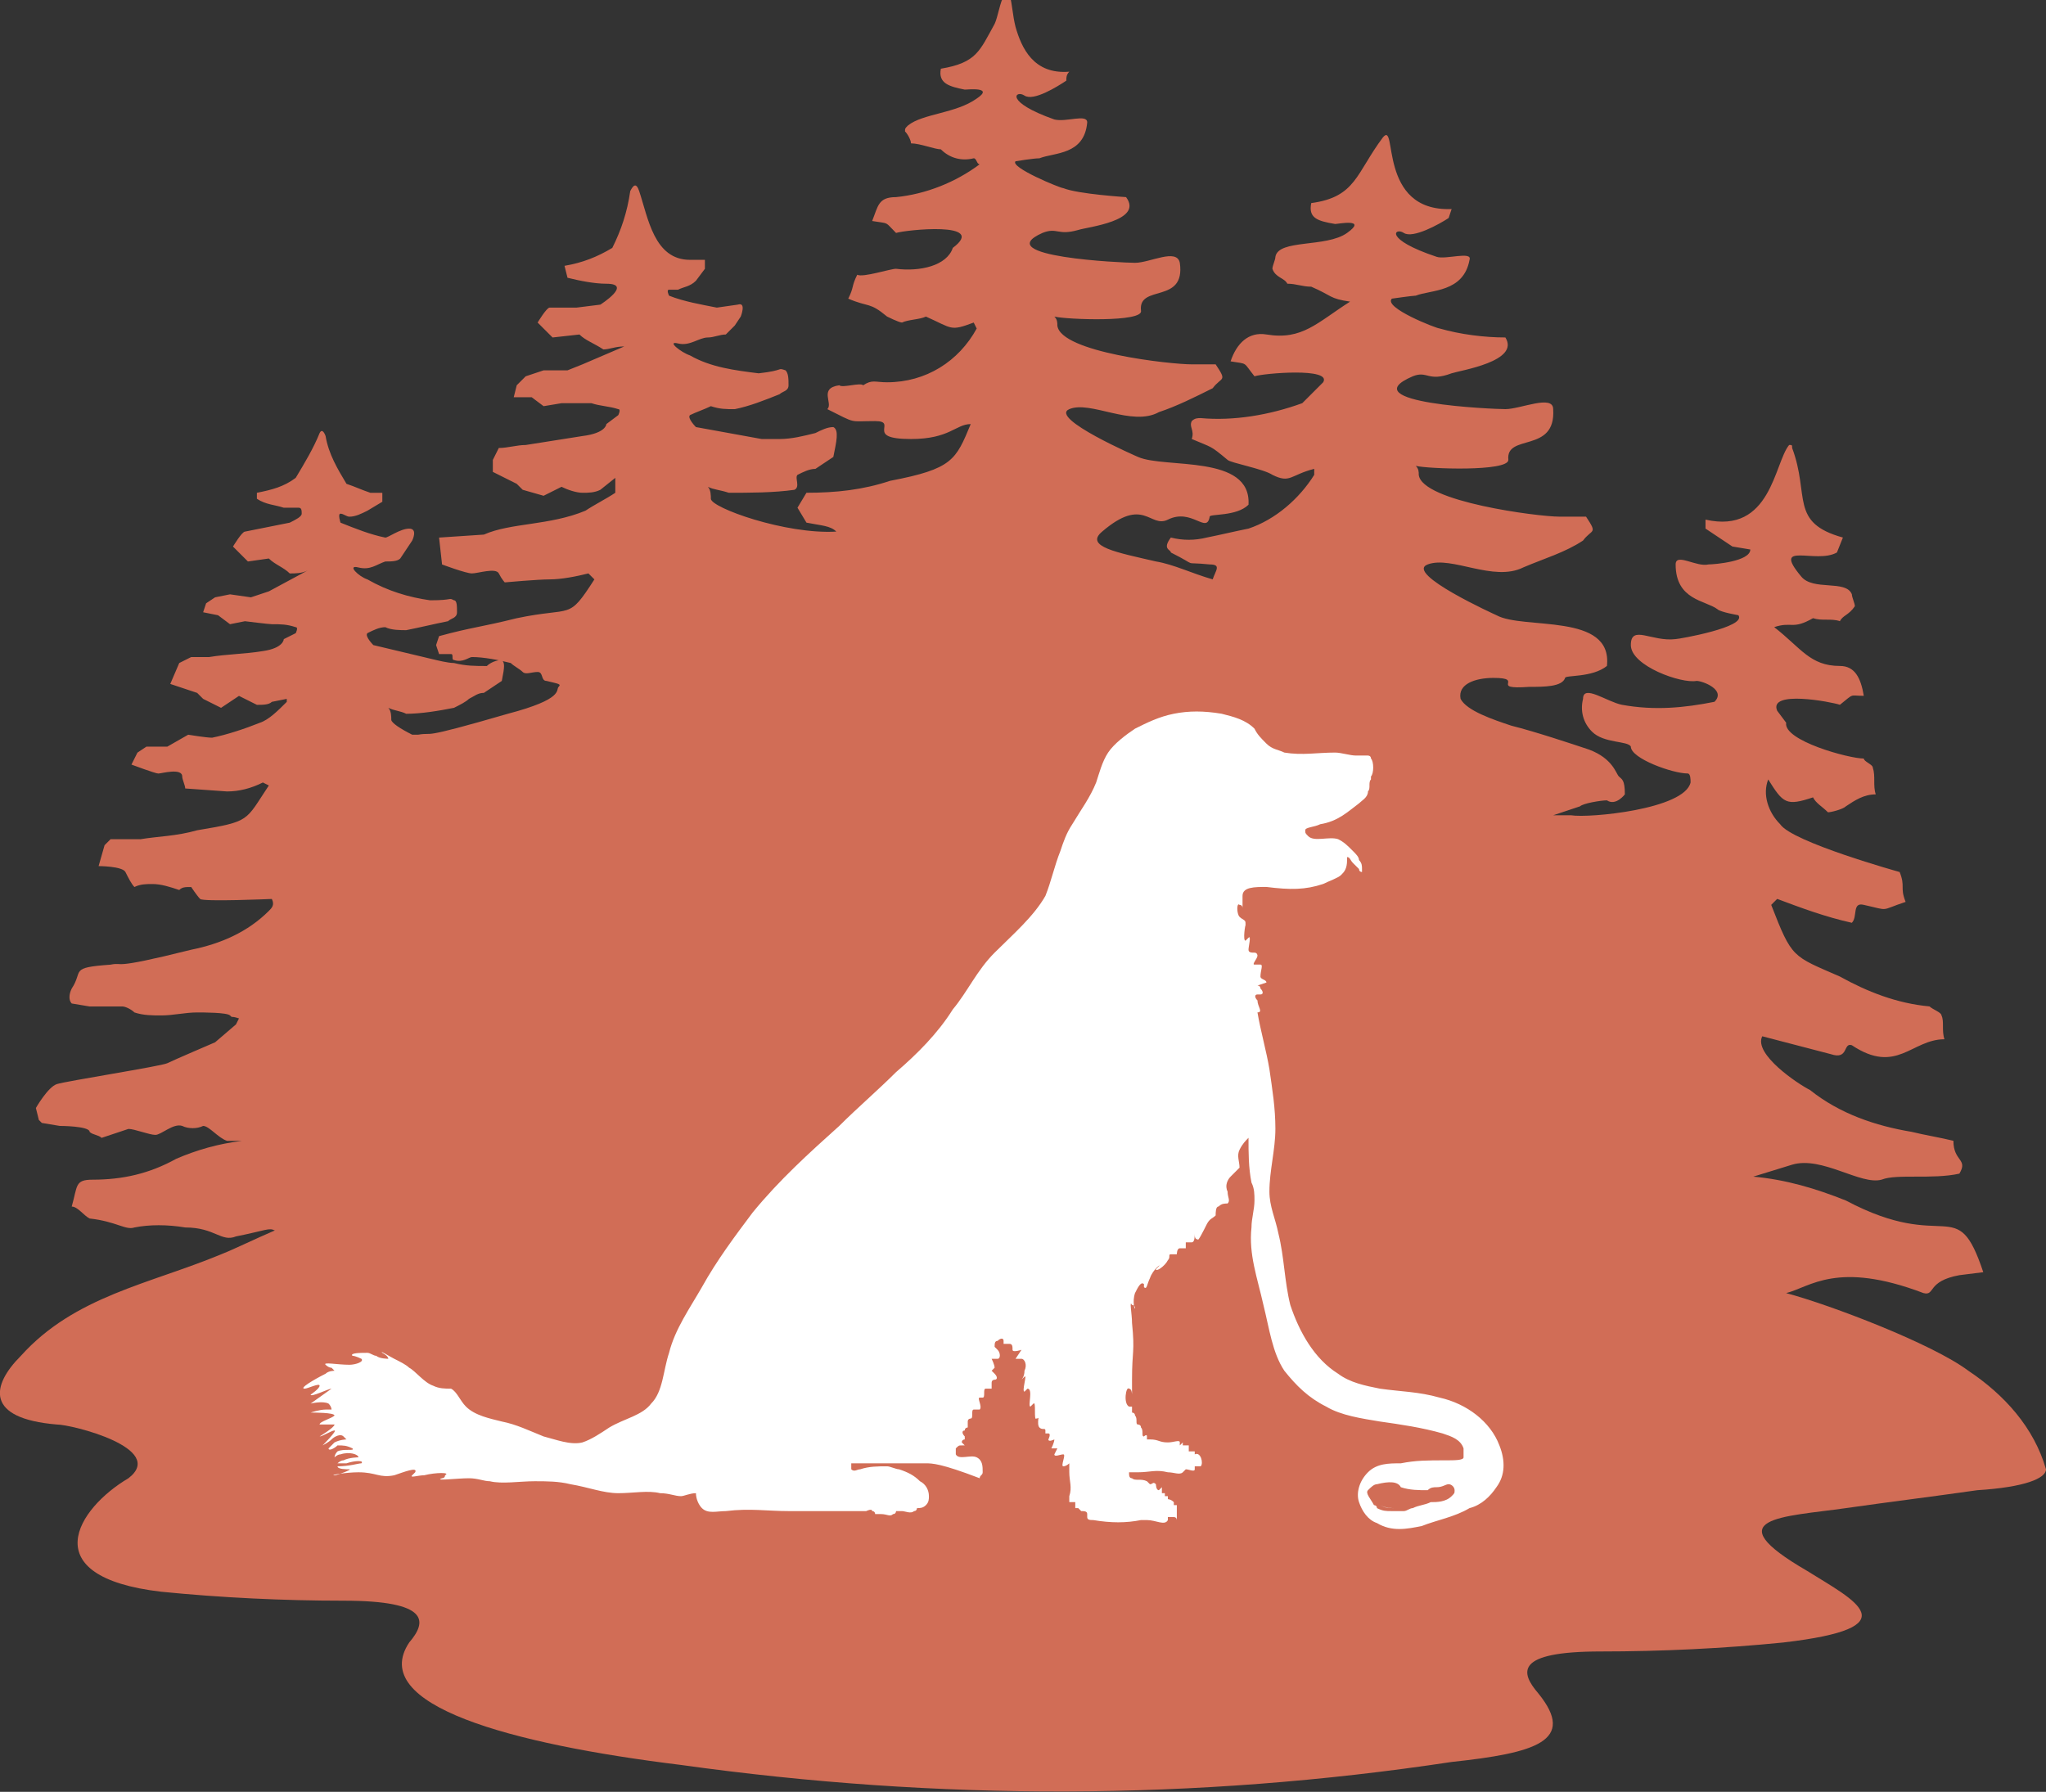
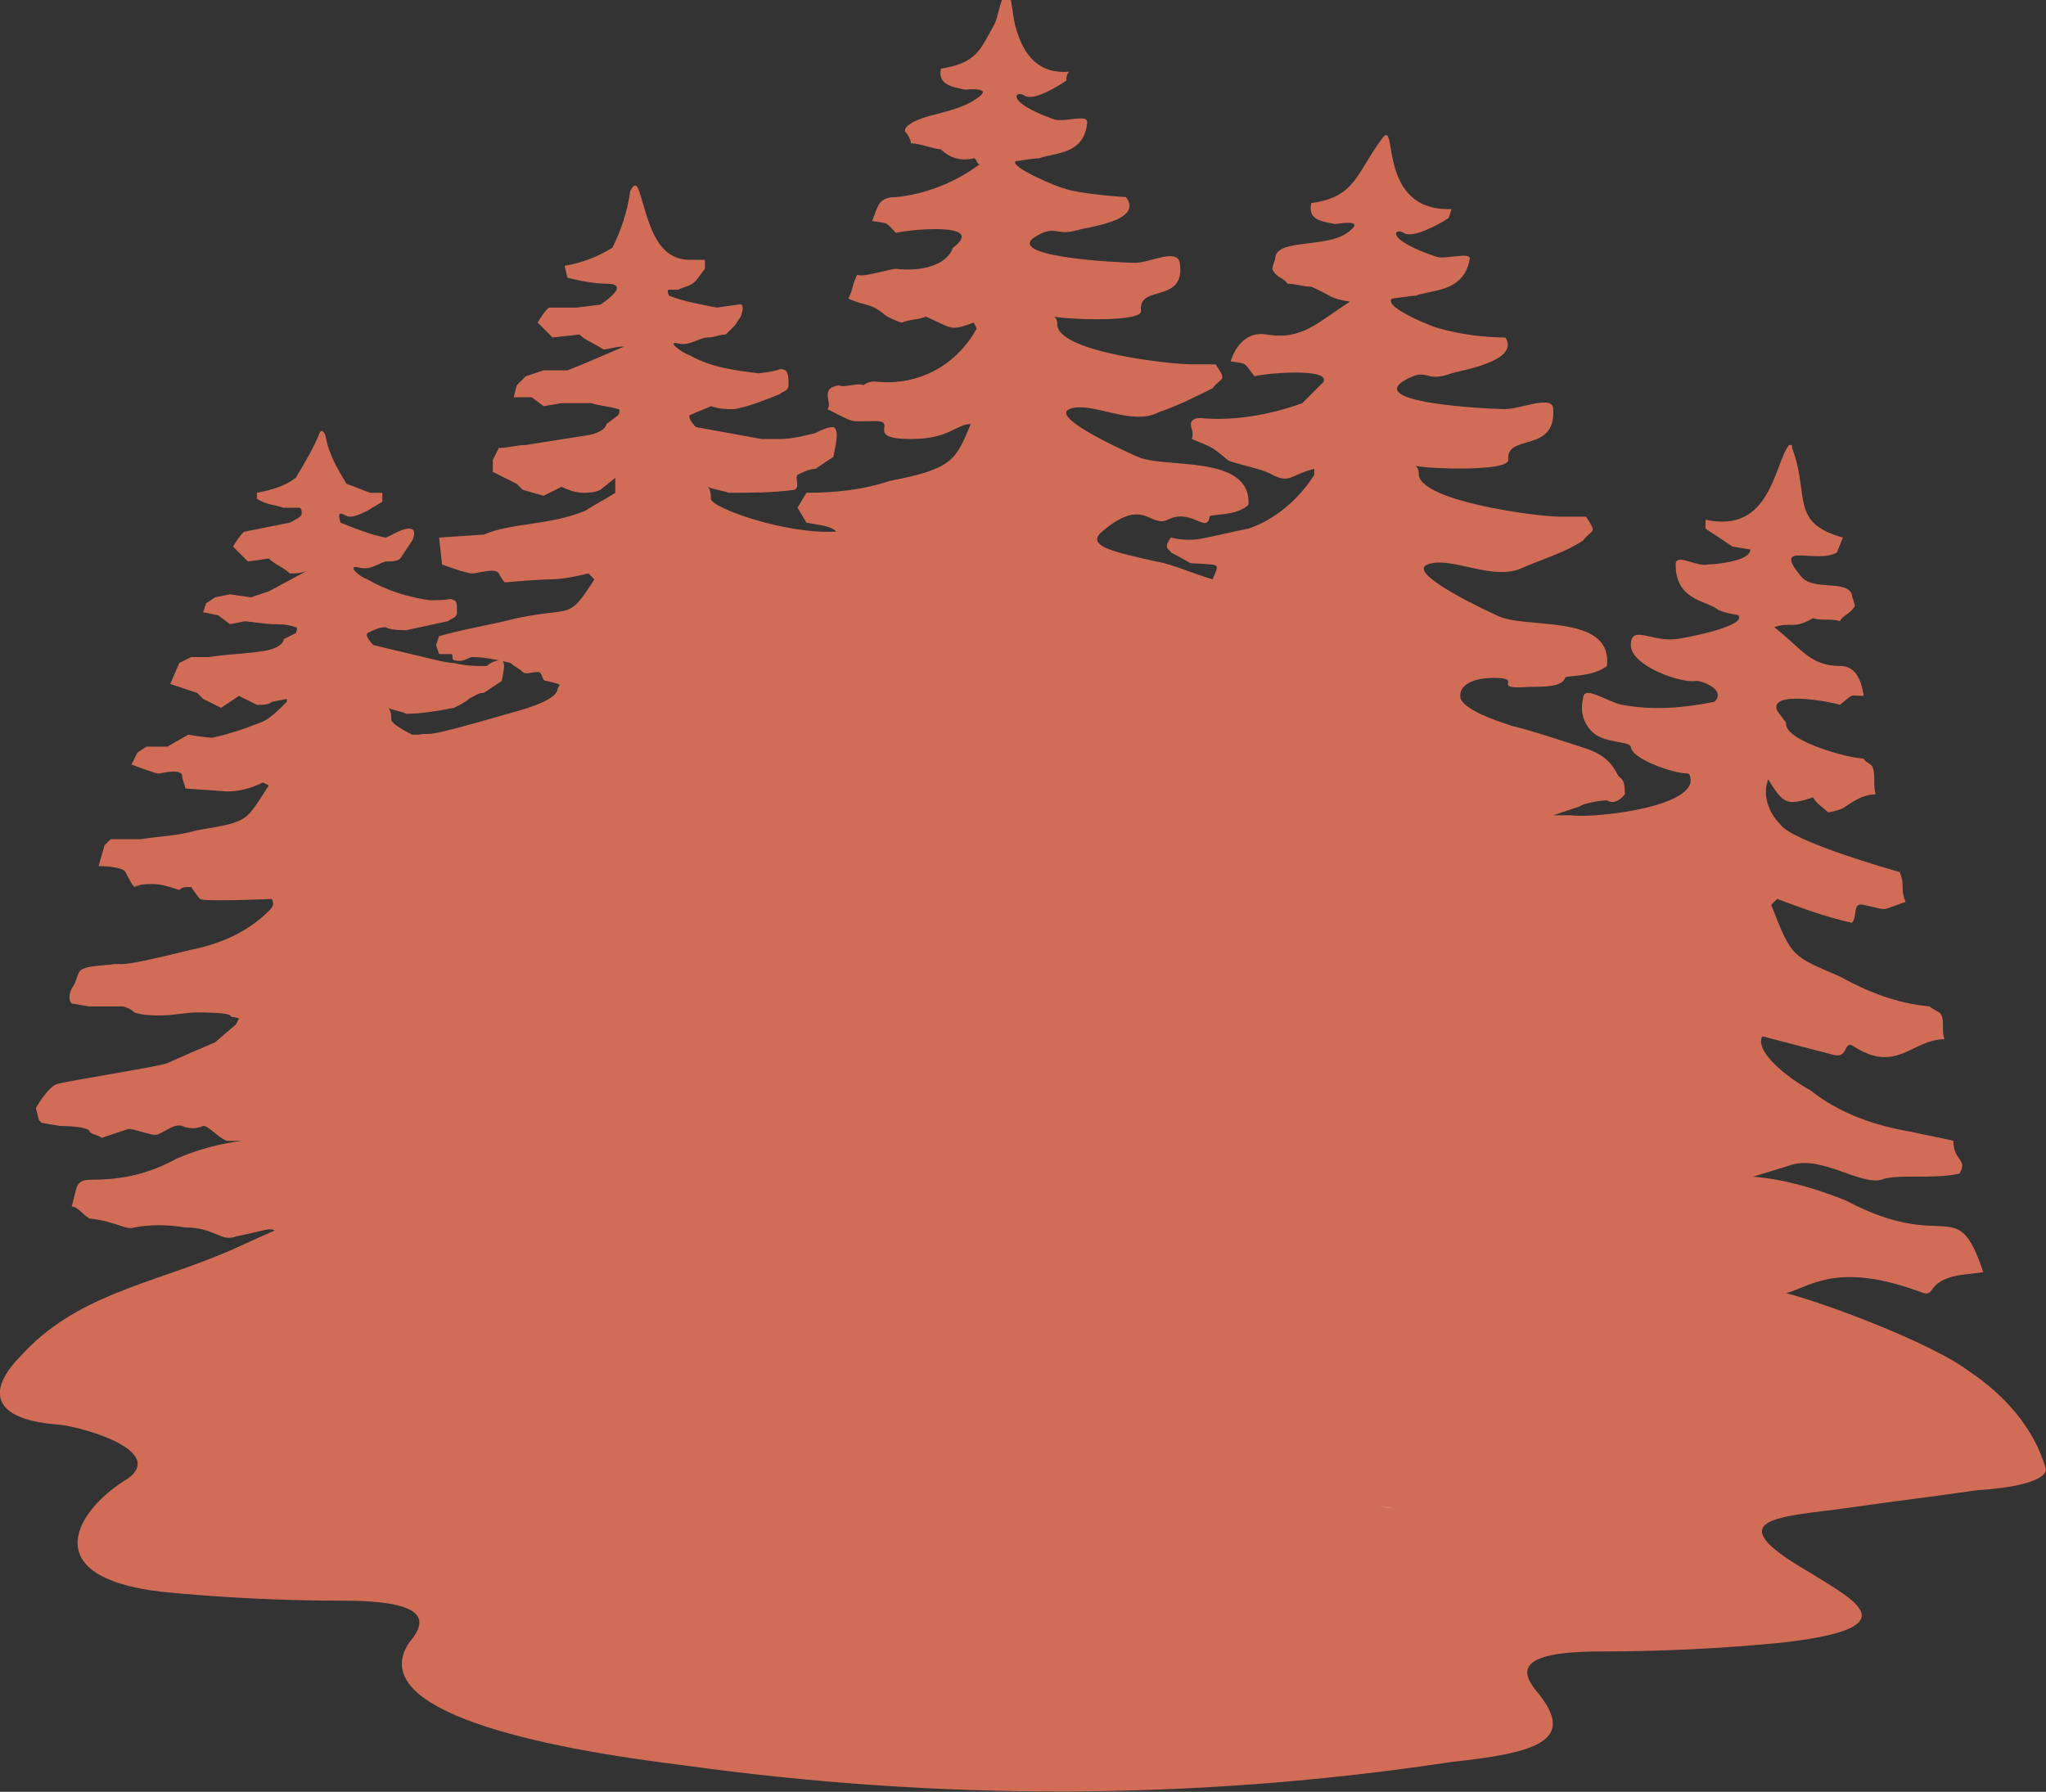
<svg xmlns="http://www.w3.org/2000/svg" version="1.1" width="68.5" height="60">
  <rect width="100%" height="100%" fill="#333333" stroke="none" />
  <svg version="1.1" id="SvgjsSvg1021" x="0" y="0" viewBox="0 0 68.5 60" xml:space="preserve">
    <style>
    .st1{fill:#fff}
  </style>
    <path d="M68.5 49.2c-.4-1.4-1.4-2.5-2.6-3.3-1.2-.9-4.6-2.2-6.1-2.6.8-.2 1.7-1.1 4.6 0 .4.1.1-.4 1.2-.6l.8-.1c-.9-2.7-1.2-.6-4.6-2.4-1-.4-2-.7-3.1-.8L60 39c1-.3 2.3.7 3 .5.5-.2 1.7 0 2.6-.2.3-.5-.2-.4-.2-1.1-.4-.1-1-.2-1.4-.3-1.2-.2-2.4-.6-3.4-1.4-.4-.2-1.9-1.2-1.6-1.8l2.3.6c.6.2.4-.4.7-.3 1.5 1 2-.2 3.1-.2-.1-.3 0-.6-.1-.8 0-.1-.3-.2-.4-.3-1.1-.1-2.1-.5-3-1-1.6-.7-1.6-.6-2.3-2.4l.2-.2c.8.3 1.6.6 2.5.8.2-.2 0-.7.4-.6.9.2.5.2 1.4-.1-.2-.5 0-.5-.2-1 0 0-3.6-1-4-1.6-.4-.4-.6-1-.4-1.5.5.8.6.9 1.5.6.1.2.3.3.5.5.1 0 .5-.1.6-.2.3-.2.6-.4 1-.4-.1-.3 0-.6-.1-.9 0-.1-.3-.2-.3-.3-.5 0-2.7-.6-2.6-1.2l-.3-.4c-.3-.7 1.8-.3 2.1-.2.5-.4.3-.3.8-.3-.1-.6-.3-1-.8-1-1 0-1.3-.6-2.2-1.3.6-.2.6.1 1.3-.3.3.1.6 0 .9.1.1-.2.3-.2.5-.5 0-.1-.1-.3-.1-.4-.2-.5-1.3-.1-1.7-.6-1-1.2.5-.4 1.2-.8l.2-.5c-1.8-.5-1.1-1.4-1.7-3 0-.1 0-.1-.1-.1-.5.6-.6 3-2.8 2.5v.3l.9.6.6.1c0 .4-1.2.5-1.4.5-.4.1-1.1-.4-1.1 0 0 1.2 1 1.2 1.4 1.5.1.1.7.2.7.2.3.4-2 .8-2.1.8-.8.1-1.5-.5-1.5.2s1.7 1.3 2.2 1.2c.2 0 1 .3.6.7-1 .2-2 .3-3.1.1-.5-.1-1.3-.7-1.3-.2-.1.4 0 .8.3 1.1.4.4 1.2.3 1.3.5 0 .4 1.4.9 1.9.9.1 0 .1.2.1.3-.2.9-3.4 1.2-4 1.1H52l.9-.3c.1-.1.7-.2.9-.2.3.2.6-.2.6-.2 0-.5-.1-.5-.2-.6s-.2-.6-1-.9c-.6-.2-1.8-.6-2.6-.8-.6-.2-1.5-.5-1.7-.9-.1-.5.5-.7 1.1-.7 1.1 0-.2.4 1.2.3.5 0 1.1 0 1.2-.3 0-.1.9 0 1.4-.4.2-1.8-2.8-1.2-3.7-1.7 0 0-3.1-1.4-2.3-1.7s2.2.6 3.2.1c.7-.3 1.4-.5 2-.9.3-.4.5-.2.1-.8h-.9c-.7 0-4.6-.5-4.7-1.4 0-.1 0-.2-.1-.3.4.1 3.1.2 3.1-.2-.1-.9 1.6-.2 1.5-1.7 0-.5-1.1 0-1.6 0-.4 0-5.2-.2-3.1-1.1.5-.2.5.2 1.3-.1.3-.1 2.3-.4 1.8-1.2-.7 0-1.5-.1-2.2-.3-.1 0-1.9-.7-1.6-1 0 0 .7-.1.8-.1.5-.2 1.6-.1 1.8-1.2.1-.3-.8 0-1.1-.1-1.8-.6-1.4-1-1.1-.8s1.2-.3 1.5-.5l.1-.3c-2.5.1-1.8-3-2.3-2.4-.9 1.2-.9 2-2.4 2.2-.1.5.2.6.8.7.1 0 1.1-.2.4.3s-2.3.2-2.4.8c0 .1-.1.3-.1.4.1.3.4.3.5.5.3 0 .5.1.8.1.7.3.6.4 1.3.5-1.1.7-1.6 1.3-2.8 1.1-.6-.1-1 .3-1.2.9.6.1.4 0 .8.5.3-.1 2.6-.3 2.3.2l-.7.7c-1.1.4-2.3.6-3.4.5-.1 0-.2 0-.3.1-.1.2.1.3 0 .6.7.3.6.2 1.2.7.1.1 1.2.3 1.5.5.6.3.6 0 1.4-.2v.2c-.5.8-1.3 1.5-2.2 1.8-.5.1-.9.2-1.4.3q-.6.15-1.2 0c-.3.4 0 .4 0 .5 1 .5.3.3 1.3.4.4 0 .2.2.1.5-.7-.2-1.3-.5-1.9-.6-1.3-.3-2.4-.5-1.8-1 1.4-1.2 1.6-.1 2.2-.4.8-.4 1.3.5 1.4-.1 0-.1.9 0 1.3-.4.1-1.7-2.8-1.2-3.7-1.6 0 0-3-1.3-2.3-1.6s2.1.6 3 .1c.6-.2 1.2-.5 1.8-.8.3-.4.5-.2.1-.8h-.8c-.7 0-4.4-.4-4.5-1.3 0-.1 0-.2-.1-.3.4.1 3 .2 2.9-.2-.1-.9 1.5-.2 1.3-1.6-.1-.5-1 0-1.5 0-.4 0-4.9-.2-3.1-1 .5-.2.5.1 1.2-.1.3-.1 2.2-.3 1.6-1.1 0 0-1.6-.1-2.1-.3-.1 0-1.8-.7-1.6-.9 0 0 .6-.1.8-.1.5-.2 1.5-.1 1.6-1.2 0-.3-.7 0-1.1-.1-1.7-.6-1.3-1-1-.8s1.1-.3 1.4-.5c0-.1 0-.2.1-.3-1.2.1-1.6-.8-1.8-1.5-.1-.4-.1-.7-.2-1.1 0-.1-.1-.1-.2 0v.1c-.1.1-.2.7-.3.9-.5.9-.6 1.3-1.8 1.5-.1.5.3.6.8.7.1 0 1-.1.4.3-.7.5-1.8.5-2.3.9-.1.1-.1.1-.1.2.1.1.2.3.2.4.3 0 .8.2 1 .2.3.3.7.4 1.1.3.1 0 .1.2.2.2-.8.6-1.8 1-2.8 1.1-.6 0-.6.3-.8.8.6.1.4 0 .8.4.3-.1 3.1-.4 1.9.5-.2.6-1.1.8-1.9.7-.2 0-1.1.3-1.3.2-.2.4-.1.4-.3.8.7.3.7.1 1.3.6 0 0 .4.2.5.2.2-.1.6-.1.8-.2.9.4.8.5 1.6.2l.1.2c-.6 1.1-1.7 1.8-3 1.8-.4 0-.5-.1-.8.1-.1-.1-.7.1-.8 0-.7.1-.2.6-.4.8 1 .5.7.4 1.6.4.8 0-.4.6 1.2.6 1.3 0 1.5-.5 2-.5-.5 1.2-.6 1.5-2.7 1.9-.9.3-1.8.4-2.8.4l-.3.5.3.5c.5.1.8.1 1 .3-1.7.1-4.2-.8-4.2-1.1 0-.1 0-.3-.1-.4.2.1.4.1.7.2.7 0 1.5 0 2.2-.1.2-.1 0-.4.1-.5.2-.1.4-.2.6-.2l.6-.4c.1-.5.2-.9 0-1-.2 0-.4.1-.6.2-.4.1-.8.2-1.2.2h-.6l-2.2-.4s-.3-.3-.2-.4c.2-.1.5-.2.7-.3.3.1.5.1.8.1.5-.1 1-.3 1.5-.5.1-.1.3-.1.3-.3s0-.4-.1-.5c-.3-.1 0 0-.9.1-.8-.1-1.6-.2-2.3-.6-.3-.1-.8-.5-.4-.4s.7-.2 1-.2c.2 0 .4-.1.6-.1l.3-.3.2-.3s.2-.5-.1-.4l-.7.1c-.5-.1-1.1-.2-1.6-.4 0 0-.1-.2 0-.2h.3c.2-.1.4-.1.6-.3l.3-.4v-.3h-.5c-1.2 0-1.4-1.4-1.7-2.3-.1-.3-.2-.2-.3 0-.1.7-.3 1.3-.6 1.9-.5.3-1 .5-1.6.6l.1.4c.4.1.9.2 1.3.2.9 0-.2.7-.2.7l-.8.1h-.9c-.1 0-.4.5-.4.5l.3.3.2.2.9-.1c.2.2.5.3.8.5.2 0 .4-.1.7-.1l-1.4.6-.5.2h-.8l-.6.2-.3.3-.1.4h.6l.4.3.6-.1h1c.3.1.6.1.9.2.1 0 0 .2 0 .2l-.4.3s0 .3-.8.4c-.6.1-1.3.2-1.9.3-.3 0-.6.1-.9.1l-.2.4v.4l.8.4.2.2.7.2.6-.3c.2.1.5.2.7.2s.4 0 .6-.1l.5-.4v.5c-.3.2-.7.4-1 .6-1.2.5-2.5.4-3.4.8l-1.5.1.1.9s.8.3 1 .3.8-.2.9 0 .2.3.2.3 1.1-.1 1.5-.1.9-.1 1.3-.2l.2.2c-.9 1.4-.7.9-2.6 1.3-1.2.3-1.5.3-2.6.6l-.1.3.1.3h.4c.1 0 0 .2.1.2.3.1.5-.1.6-.1.4 0 .9.1 1.3.2.1.1.3.2.4.3s.3 0 .5 0 .1.3.3.3c.4.1.5.1.4.2s.2.4-1.7.9c-3.1.9-2.4.6-3 .7h-.2c-.4-.2-.7-.4-.7-.5s0-.3-.1-.4c.2.1.4.1.6.2.5 0 1.1-.1 1.6-.2.2-.1.4-.2.5-.3.2-.1.3-.2.5-.2l.6-.4c.1-.5.1-.6 0-.7-.2 0-.4.1-.5.2-.4 0-.7 0-1.1-.1-.2 0-.6-.1-.6-.1l-2.1-.5s-.3-.3-.2-.4c.2-.1.4-.2.6-.2.2.1.5.1.7.1.5-.1.9-.2 1.4-.3.1-.1.3-.1.3-.3s0-.4-.1-.4c-.2-.1 0 0-.8 0-.7-.1-1.4-.3-2.1-.7-.3-.1-.7-.5-.3-.4s.6-.1.9-.2c.2 0 .4 0 .5-.1l.4-.6s.2-.4-.1-.4-.7.3-.8.3c-.5-.1-1-.3-1.5-.5 0 0-.1-.3 0-.3s.2.1.3.1c.2 0 .4-.1.6-.2l.5-.3v-.3h-.4c-.3-.1-.5-.2-.8-.3-.3-.5-.6-1-.7-1.6 0 0-.1-.3-.2-.1-.2.5-.5 1-.8 1.5-.4.3-.8.4-1.3.5v.2c.3.2.6.2.9.3h.5c.1 0 .1.1.1.2s-.2.2-.4.3l-1.5.3c-.1 0-.4.5-.4.5l.3.3.2.2.7-.1c.2.2.5.3.7.5.2 0 .4 0 .6-.1l-1.3.7-.6.2-.7-.1-.5.1-.3.2-.1.3.5.1.4.3.5-.1s.8.1.9.1c.3 0 .5 0 .8.1.1 0 0 .2 0 .2l-.4.2s0 .3-.7.4c-.6.1-1.2.1-1.8.2h-.6l-.4.2-.3.7.9.3.2.2.6.3.6-.4.6.3c.2 0 .4 0 .5-.1l.5-.1v.1c-.3.3-.6.6-.9.7-.5.2-1.1.4-1.6.5-.2 0-.8-.1-.8-.1l-.7.4h-.7l-.3.2-.2.4s.8.3.9.3.8-.2.8.1c0 .1.1.3.1.4l1.4.1q.6 0 1.2-.3l.2.1c-.8 1.2-.6 1.2-2.4 1.5-.7.2-1.3.2-1.9.3h-1l-.2.2-.2.7s.8 0 .9.2.2.4.3.5c.2-.1.4-.1.6-.1.3 0 .6.1.9.2.1-.1.2-.1.4-.1 0 0 .2.3.3.4s2.4 0 2.4 0c.1.2 0 .3-.1.4-.7.7-1.6 1.1-2.6 1.3-2.8.7-2.2.4-2.7.5-1.4.1-.9.2-1.3.8-.1.2-.1.4 0 .5l.6.1h1.1c.1 0 .3.1.4.2.3.1.6.1.9.1.4 0 .8-.1 1.2-.1.2 0 1 0 1.1.1s0 0 .3.1l-.1.2-.7.6s-1.4.6-1.6.7-3.4.6-3.7.7-.7.8-.7.8l.1.4.1.1.6.1s1 0 1 .2c.1.1.3.1.4.2l.9-.3c.2 0 .7.2.9.2s.6-.4.9-.3c.2.1.5.1.7 0 .2 0 .5.4.8.5h.5c-.8.1-1.5.3-2.2.6-.9.5-1.8.7-2.8.7-.6 0-.5.2-.7.9.2 0 .4.3.6.4.9.1 1.2.4 1.5.3.5-.1 1.1-.1 1.7 0 1 0 1.2.5 1.7.3 1-.2 1.1-.3 1.3-.2-.7.3-1.3.6-1.8.8C5 43 2.5 43.4.7 45.4c-1 1-1.2 2.1 1.2 2.3.5 0 3.7.8 2.4 1.8-1.7 1-3.2 3.3 1.1 3.8 2 .2 4.1.3 6.1.3 2.9 0 2.8.7 2.2 1.4-1.4 2.1 3.4 3.4 9.1 4.1 8.6 1.2 17.2 1.2 25.8-.1 2.8-.3 4.2-.7 2.9-2.3-.6-.7-.8-1.4 2.1-1.4 2 0 4.1-.1 6.1-.3 4.3-.5 2.4-1.4.8-2.4-3.1-1.8-.8-1.8 1.3-2.1 1.4-.2 3-.4 4.4-.6 1.6-.1 2.3-.4 2.3-.7m-7.4 0" style="fill:#d16d56" />
    <g id="SvgjsG1020">
      <path id="SvgjsPath1019" class="st1" d="M46.9 50.5h.2z" />
-       <path id="SvgjsPath1018" class="st1" d="M46.8 50.5h.1z" />
      <path id="SvgjsPath1017" class="st1" d="M46.2 50.4c.2.1.3.1.5.1-.1 0-.3 0-.5-.1" />
-       <path id="SvgjsPath1016" class="st1" d="M46.1 50.4s.1 0 .1.1c0-.1-.1-.1-.1-.1" />
-       <path id="SvgjsPath1015" class="st1" d="M46.1 49.7c-.1 0-.2.1-.3.2s.1.3.2.5c0 0 .1 0 .1.1.2.1.3.1.5.1h.4c.1 0 .2-.1.3-.1.2-.1.4-.1.6-.2.2 0 .5 0 .7-.2.1-.1.1-.1.1-.2s-.1-.2-.2-.2-.2.1-.4.1c-.1 0-.2 0-.3.1-.3 0-.6 0-.9-.1-.1-.2-.4-.2-.8-.1m-34-.7c.1-.1-.2-.1-.5 0h-.3s.1-.1.2-.1c.2-.1.5-.1.5-.1 0-.1-.3-.2-.6-.1-.1 0-.2.1-.2.1s0-.1.1-.2c.2-.1.6 0 .5-.1-.2-.1-.3-.1-.5-.1-.1.1-.3.2-.3.1l.2-.2c.2-.1.4-.1.4-.1l-.1-.1c-.1-.1-.3 0-.4.1s-.3.2-.3.2.5-.5.4-.5-.4.2-.5.2c0 0 .5-.3.5-.4h-.5c0-.1.4-.2.5-.3 0-.1-.7-.1-.8-.1 0 0 .3-.1.5-.1h.2s0-.1-.1-.2c-.2-.1-.6 0-.6 0l.7-.5c-.1 0-.7.3-.7.2 0 0 .3-.2.3-.3s-.4.1-.5.1c-.2 0 .3-.3.7-.5.1-.1.3-.1.3-.1l-.1-.1c-.1 0-.2-.1-.2-.1-.1-.1.4 0 .8 0 .2 0 .5-.1.4-.2 0 0-.2-.1-.3-.1-.1-.1.3-.1.5-.1.1 0 .2.1.3.1.1.1.4.1.4.1 0-.1-.2-.2-.2-.2-.1-.1.2.1.4.2s.4.2.5.3c.2.1.5.5.8.6.2.1.4.1.6.1.2.1.3.4.5.6.3.3.8.4 1.2.5.5.1.9.3 1.4.5.4.1.9.3 1.3.2.3-.1.6-.3.9-.5.5-.3 1.1-.4 1.4-.8.4-.4.4-1.1.6-1.7.2-.8.7-1.5 1.1-2.2.5-.9 1.1-1.7 1.7-2.5.9-1.1 1.9-2 2.9-2.9.6-.6 1.3-1.2 1.9-1.8.7-.6 1.4-1.3 1.9-2.1.5-.6.8-1.3 1.4-1.9s1.3-1.2 1.7-1.9c.2-.5.3-1 .5-1.5.1-.3.2-.6.4-.9.3-.5.6-.9.8-1.4.1-.3.2-.7.4-1s.6-.6.9-.8c.4-.2.8-.4 1.3-.5s1-.1 1.6 0c.4.1.8.2 1.1.5.1.2.2.3.4.5s.4.2.6.3c.6.1 1.1 0 1.7 0 .2 0 .5.1.7.1h.4s.1 0 .1.1c.1.1.1.5 0 .6v.1c-.1.1 0 .3-.1.4 0 .2-.2.3-.3.4-.4.3-.7.6-1.3.7-.2.1-.5.1-.5.2s0 .1.1.2c.2.2.7 0 1 .1.2.1.3.2.5.4.1.1.2.2.2.3.1.1.1.2.1.3v.1s-.1 0-.1-.1l-.2-.2c-.1-.1-.1-.2-.2-.2v.1c0 .3-.1.4-.2.5s-.4.2-.6.3c-.6.2-1.1.2-1.9.1-.4 0-.8 0-.8.3v.4s0-.1-.1-.1c-.1-.1-.1.3 0 .4s.2.1.2.2v.2-.1c0-.1-.1.5 0 .5l.1-.1c.1-.1 0 .3 0 .4s.1.1.2.1.1.1.1.1c0 .1-.2.3-.1.3h.2c.1 0 0 .2 0 .4 0 .1.2.1.2.2l-.3.1s.1 0 .1.1c.1.1.1.2 0 .2h-.1c-.1 0-.1.1 0 .2 0 .2.2.4 0 .4.1.6.3 1.3.4 1.9.1.7.2 1.3.2 2s-.2 1.4-.2 2.1c0 .5.2.9.3 1.4.2.8.2 1.6.4 2.4.3.9.8 1.8 1.6 2.3.4.3.9.4 1.4.5.7.1 1.3.1 2 .3.9.2 1.7.8 2 1.6.2.5.2 1-.1 1.4-.2.3-.5.6-.9.7-.5.3-1.1.4-1.6.6-.5.1-1 .2-1.5-.1-.3-.1-.5-.4-.6-.7s0-.7.3-1 .7-.3 1.1-.3c.5-.1.9-.1 1.5-.1.3 0 .6 0 .6-.1v-.3c-.1-.3-.4-.4-.7-.5-.7-.2-1.4-.3-2.1-.4-.6-.1-1.3-.2-1.8-.5-.6-.3-1-.7-1.4-1.2-.4-.6-.5-1.4-.7-2.2-.2-.9-.5-1.7-.4-2.6 0-.3.1-.6.1-.9 0-.2 0-.4-.1-.6-.1-.5-.1-1-.1-1.5-.1.1-.2.2-.3.4s0 .4 0 .6l-.3.3c-.1.1-.2.3-.1.5 0 .2.1.3 0 .4-.1 0-.2 0-.3.1-.1 0-.1.2-.1.3-.1.1-.2.1-.3.3s-.3.6-.3.5c-.1 0-.1-.1-.1-.2 0 .1 0 .3-.1.3h-.2v.2h-.2c-.1 0-.1.2-.1.2h-.2c-.1 0 0 .1-.1.2-.1.2-.4.4-.4.3l.1-.1c.1-.1-.2.1-.3.4-.1.2-.1.4-.2.3V43c-.1-.1-.2.1-.3.3-.1.3 0 .6 0 .5 0 0 0-.1-.1-.1-.1-.2 0 .3 0 .6.1 1 0 .9 0 1.9v.5s0-.2-.1-.2c-.1-.1-.2.5 0 .6h.1v.2s.1 0 .1.1c.1.1 0 .3.1.3 0 0 .1 0 .1.1.1.1 0 .3.1.3 0 0 .1-.1.1 0v.1h.1c.3 0 .3.1.6.1.2 0 .4-.1.4 0v.1l.1-.1v.1h.2v.2h.2v.1c.2-.1.3.3.2.4H40v.1c0 .1-.2 0-.3 0l-.1.1c-.1.1-.3 0-.5 0-.4-.1-.6 0-1 0h-.3c0 .1 0 .2.1.2.1.1.3 0 .5.1l.1.1c.1 0 .1-.1.2 0 0 0 0 .2.1.2l.1-.1v.2h.1v.1h.1v.1s.1 0 .2.1v.1h.1v.5s0-.1-.1-.1h-.2v.1c-.1.2-.4 0-.7 0h-.2c-.5.1-1 .1-1.6 0-.1 0-.2 0-.2-.1v-.1c0-.1-.1-.1-.2-.1l-.1-.1H36v-.2h-.2v-.2c.1-.3 0-.5 0-.8V49s-.1.1-.2.1.1-.4 0-.4-.3.1-.3 0l.1-.2h-.2s.1-.2.1-.3c0 0-.2.1-.2 0 0 0 .1-.2 0-.2H35v-.1c0-.1-.1 0-.2-.1s0-.5 0-.4c0 0 0 .1-.1.1-.1.1 0-.6-.1-.5l-.1.1c-.1 0 .1-.6-.1-.6l-.1.1c-.1 0 .1-.6 0-.5l-.1.1s.1-.1.1-.3c.1-.2 0-.4-.1-.4H34l.2-.3s-.3.1-.3 0 0-.2-.1-.2h-.2v-.1c0-.1-.1-.1-.2 0-.1 0-.1.1-.1.2l.1.1c.1.1.1.3 0 .3h-.2s.1.2.1.3l-.1.1.1.1c.1.1.1.2 0 .2 0 0-.1 0-.1.1v.2H33c-.1 0 0 .3-.1.3h-.1c-.1 0 .1.3 0 .4h-.2c-.1 0 0 .3-.1.3 0 0-.1 0-.1.1v.2s-.1 0-.1.1c-.1 0-.1.1 0 .2v.1s-.1 0-.1.1l.1.1h-.1c-.1 0-.1 0-.2.1v.2c.1.2.5 0 .7.1s.2.3.2.5c0 .1-.1.1-.1.2-1.3-.5-1.6-.5-1.8-.5h-2.5v.2c.1.1.2 0 .3 0 .3-.1.6-.1.9-.1.1 0 .3.1.4.1.3.1.5.2.7.4.2.1.3.3.3.5 0 .1 0 .2-.1.3s-.2.1-.3.1c0 0 0 .1-.1.1-.1.1-.3 0-.4 0H30s0 .1-.1.1c-.1.1-.2 0-.4 0h-.2s0-.1-.1-.1c0-.1-.2 0-.2 0h-2.6c-.7 0-1.3-.1-2.1 0-.3 0-.6.1-.8-.1-.1-.1-.2-.3-.2-.5-.2 0-.4.1-.5.1-.2 0-.4-.1-.7-.1-.4-.1-.9 0-1.4 0s-1-.2-1.6-.3c-.4-.1-.8-.1-1.2-.1-.5 0-1.1.1-1.5 0-.2 0-.4-.1-.7-.1-.4 0-1.2.1-.9 0 0 0 .1 0 .1-.1.2-.1-.3-.1-.7 0-.2 0-.5.1-.4 0l.1-.1c.1-.2-.4 0-.7.1-.5.1-.6-.1-1.2-.1-.4 0-1 .1-.8.1.1 0 .6-.2.5-.2s-.4 0-.4-.1c.4 0 .7-.1.8-.1" />
    </g>
  </svg>
  <style>@media (prefers-color-scheme: light) { :root { filter: none; } }
@media (prefers-color-scheme: dark) { :root { filter: none; } }
</style>
</svg>